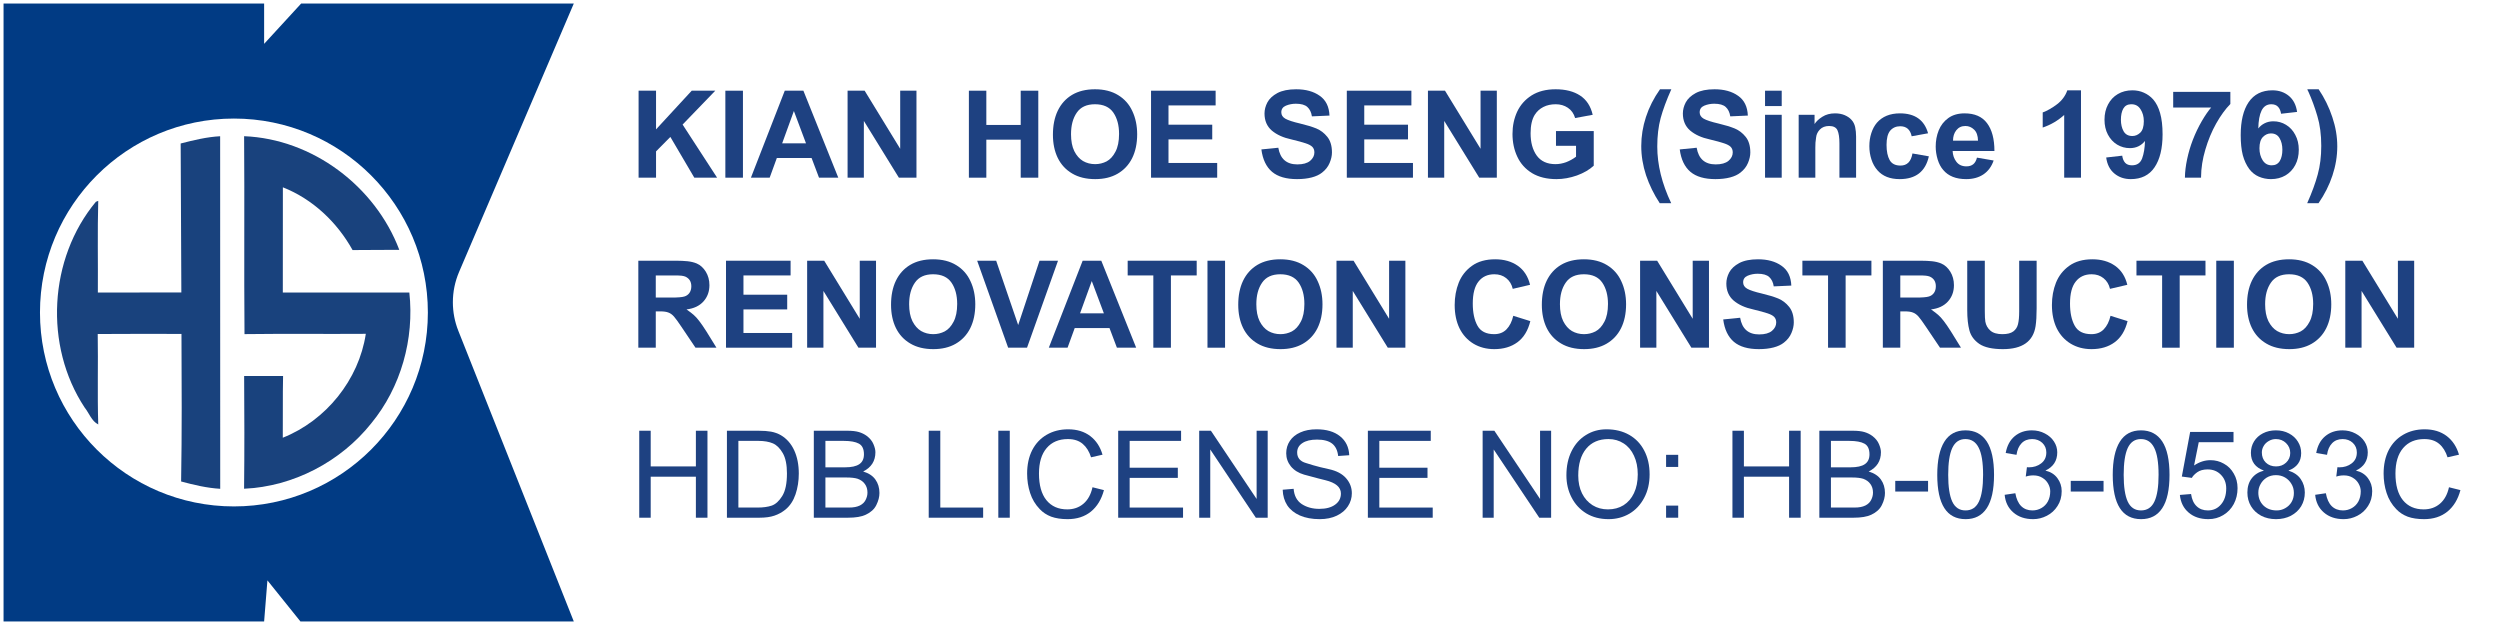
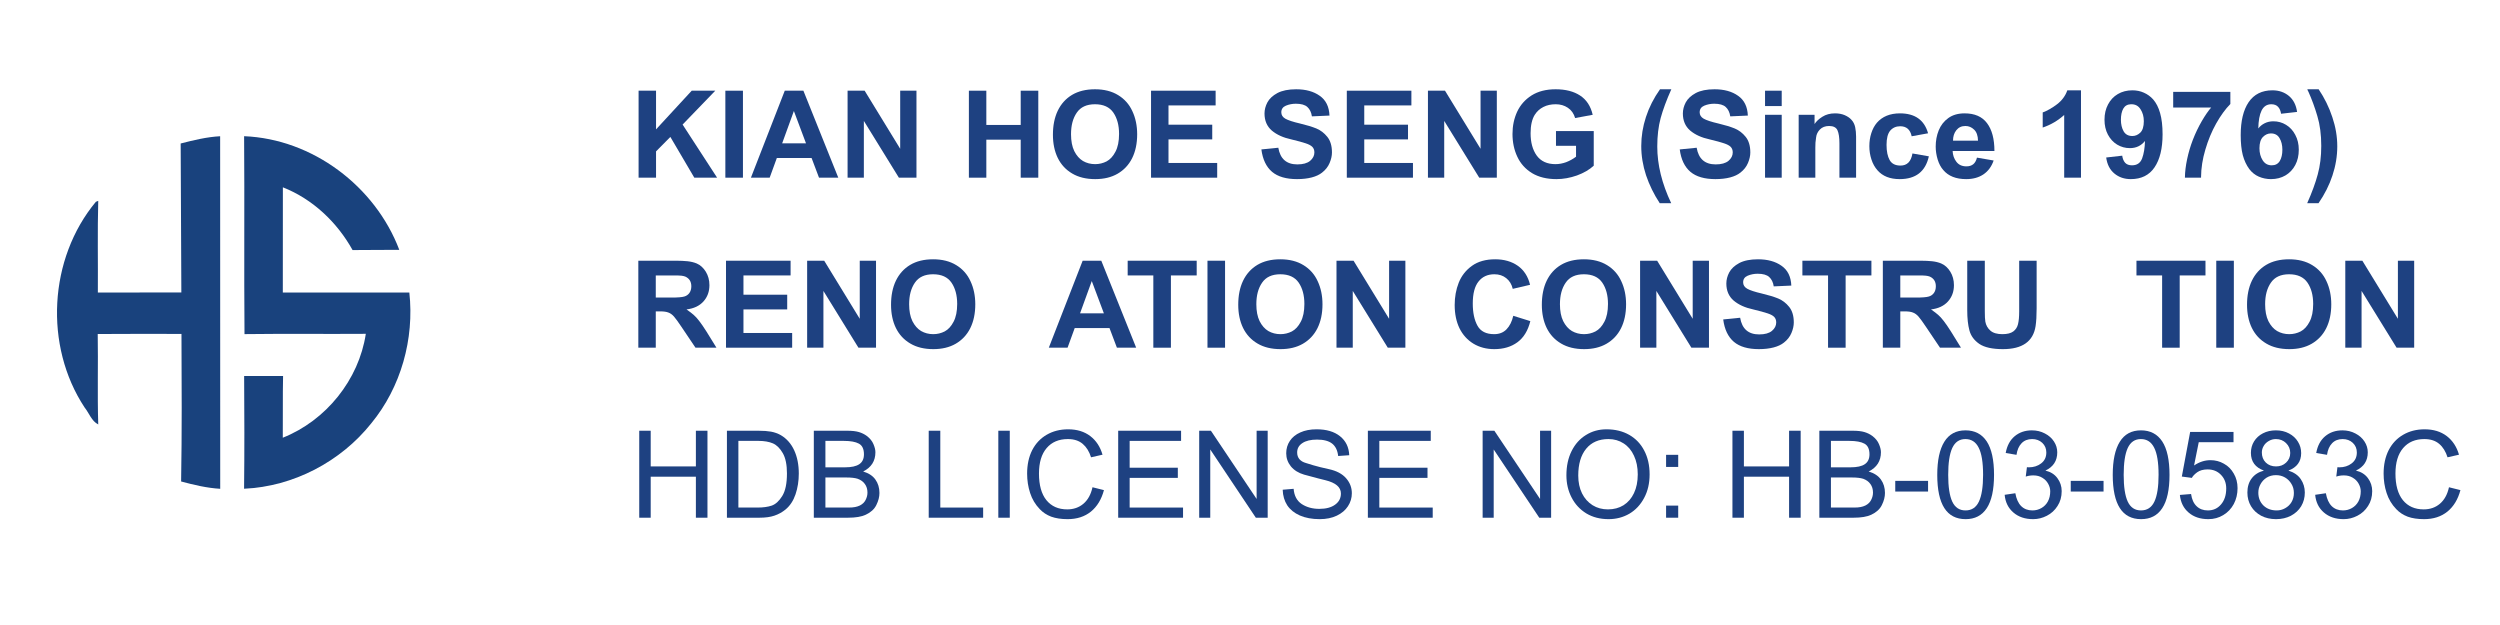
<svg xmlns="http://www.w3.org/2000/svg" width="400" zoomAndPan="magnify" viewBox="0 0 300 75" height="100" preserveAspectRatio="xMidYMid meet" version="1.0">
  <defs>
    <g />
    <clipPath id="3c4c2ec107">
      <path d="M 0.426 0.426 L 68.863 0.426 L 68.863 74.574 L 0.426 74.574 Z M 0.426 0.426 " clip-rule="nonzero" />
    </clipPath>
    <clipPath id="1562d98f9e">
-       <path d="M 28.07 60.77 C 15.219 60.77 4.797 50.352 4.797 37.5 C 4.797 24.648 15.219 14.227 28.07 14.227 C 40.926 14.227 51.344 24.648 51.344 37.5 C 51.344 50.352 40.926 60.77 28.07 60.77 M 54.344 36.273 C 54.344 35.648 54.406 35.023 54.531 34.414 C 54.656 33.805 54.844 33.207 55.09 32.629 L 68.855 0.426 L 36.137 0.426 L 31.695 5.262 L 31.695 0.426 L 0.426 0.426 L 0.426 74.574 L 31.695 74.574 L 32.09 69.645 L 36.051 74.574 L 68.855 74.574 L 55 39.699 C 54.566 38.609 54.344 37.449 54.344 36.277 " clip-rule="nonzero" />
-     </clipPath>
+       </clipPath>
    <clipPath id="c976ebee09">
      <path d="M 6.816 16.277 L 26.504 16.277 L 26.504 58.723 L 6.816 58.723 Z M 6.816 16.277 " clip-rule="nonzero" />
    </clipPath>
    <clipPath id="22e333b0fb">
      <path d="M 21.68 17.219 C 23.238 16.82 24.809 16.434 26.418 16.348 C 26.422 30.453 26.414 44.551 26.426 58.656 C 24.828 58.562 23.273 58.191 21.734 57.777 C 21.836 51.879 21.805 45.973 21.777 40.07 C 18.426 40.07 15.074 40.051 11.727 40.082 C 11.789 43.699 11.676 47.316 11.789 50.934 C 10.992 50.539 10.688 49.562 10.152 48.898 C 5.27 41.5 5.84 31.027 11.504 24.215 C 11.574 24.184 11.719 24.133 11.789 24.102 C 11.688 27.766 11.77 31.438 11.742 35.102 C 15.082 35.105 18.422 35.109 21.762 35.098 C 21.727 29.141 21.707 23.18 21.68 17.219 " clip-rule="nonzero" />
    </clipPath>
    <clipPath id="ae5626e20d">
-       <path d="M 29.234 16.277 L 49.262 16.277 L 49.262 58.723 L 29.234 58.723 Z M 29.234 16.277 " clip-rule="nonzero" />
+       <path d="M 29.234 16.277 L 49.262 16.277 L 49.262 58.723 L 29.234 58.723 M 29.234 16.277 " clip-rule="nonzero" />
    </clipPath>
    <clipPath id="8de4f19d14">
      <path d="M 29.297 16.344 C 37.5 16.672 45.023 22.352 47.914 29.98 C 46.047 30.008 44.176 29.977 42.309 30.008 C 40.449 26.664 37.527 23.891 33.945 22.477 C 33.934 26.688 33.949 30.895 33.938 35.105 L 49.121 35.105 C 49.734 40.668 48.117 46.465 44.551 50.801 C 40.883 55.41 35.184 58.391 29.289 58.648 C 29.34 54.137 29.328 49.629 29.297 45.121 C 30.852 45.121 32.41 45.121 33.969 45.121 C 33.914 47.59 33.961 50.062 33.934 52.527 C 39.117 50.465 43.059 45.586 43.898 40.059 C 39.043 40.094 34.191 40.031 29.34 40.094 C 29.273 32.18 29.355 24.262 29.293 16.344 " clip-rule="nonzero" />
    </clipPath>
  </defs>
  <g fill="#1e4181" fill-opacity="1">
    <g transform="translate(75.537, 21.322)">
      <g>
        <path d="M 3.188 -5.797 L 7.469 -10.438 L 10.297 -10.438 L 6.375 -6.375 L 10.516 0 L 7.781 0 L 4.906 -4.891 L 3.188 -3.156 L 3.188 0 L 1.094 0 L 1.094 -10.438 L 3.188 -10.438 Z M 3.188 -5.797 " />
      </g>
    </g>
  </g>
  <g fill="#1e4181" fill-opacity="1">
    <g transform="translate(86.059, 21.322)">
      <g>
        <path d="M 3.094 0 L 0.984 0 L 0.984 -10.438 L 3.094 -10.438 Z M 3.094 0 " />
      </g>
    </g>
  </g>
  <g fill="#1e4181" fill-opacity="1">
    <g transform="translate(90.11, 21.322)">
      <g>
        <path d="M 10.484 0 L 8.172 0 L 7.281 -2.359 L 3.109 -2.359 L 2.25 0 L 0 0 L 4.062 -10.438 L 6.297 -10.438 Z M 3.75 -4.125 L 6.609 -4.125 L 5.156 -8 Z M 3.75 -4.125 " />
      </g>
    </g>
  </g>
  <g fill="#1e4181" fill-opacity="1">
    <g transform="translate(100.632, 21.322)">
      <g>
        <path d="M 7.391 -3.469 L 7.391 -10.438 L 9.344 -10.438 L 9.344 0 L 7.234 0 L 3.031 -6.812 L 3.031 0 L 1.078 0 L 1.078 -10.438 L 3.125 -10.438 Z M 7.391 -3.469 " />
      </g>
    </g>
  </g>
  <g fill="#1e4181" fill-opacity="1">
    <g transform="translate(111.153, 21.322)">
      <g />
    </g>
  </g>
  <g fill="#1e4181" fill-opacity="1">
    <g transform="translate(115.204, 21.322)">
      <g>
        <path d="M 3.156 -6.328 L 7.281 -6.328 L 7.281 -10.438 L 9.391 -10.438 L 9.391 0 L 7.281 0 L 7.281 -4.562 L 3.156 -4.562 L 3.156 0 L 1.062 0 L 1.062 -10.438 L 3.156 -10.438 Z M 3.156 -6.328 " />
      </g>
    </g>
  </g>
  <g fill="#1e4181" fill-opacity="1">
    <g transform="translate(125.726, 21.322)">
      <g>
        <path d="M 5.672 -10.609 C 6.766 -10.609 7.691 -10.375 8.453 -9.906 C 9.211 -9.445 9.781 -8.805 10.156 -7.984 C 10.539 -7.172 10.734 -6.242 10.734 -5.203 C 10.734 -4.098 10.531 -3.141 10.125 -2.328 C 9.719 -1.523 9.133 -0.906 8.375 -0.469 C 7.625 -0.039 6.734 0.172 5.703 0.172 C 4.617 0.172 3.695 -0.051 2.938 -0.5 C 2.176 -0.945 1.598 -1.57 1.203 -2.375 C 0.816 -3.176 0.625 -4.102 0.625 -5.156 C 0.625 -6.258 0.816 -7.219 1.203 -8.031 C 1.598 -8.852 2.172 -9.488 2.922 -9.938 C 3.672 -10.383 4.586 -10.609 5.672 -10.609 Z M 2.797 -5.219 C 2.797 -4.406 2.926 -3.727 3.188 -3.188 C 3.457 -2.656 3.805 -2.258 4.234 -2 C 4.672 -1.75 5.156 -1.625 5.688 -1.625 C 6.176 -1.625 6.633 -1.734 7.062 -1.953 C 7.488 -2.18 7.844 -2.566 8.125 -3.109 C 8.414 -3.648 8.562 -4.363 8.562 -5.25 C 8.562 -6.289 8.332 -7.145 7.875 -7.812 C 7.414 -8.477 6.68 -8.812 5.672 -8.812 C 4.672 -8.812 3.941 -8.473 3.484 -7.797 C 3.023 -7.129 2.797 -6.27 2.797 -5.219 Z M 2.797 -5.219 " />
      </g>
    </g>
  </g>
  <g fill="#1e4181" fill-opacity="1">
    <g transform="translate(137.063, 21.322)">
      <g>
        <path d="M 8.812 -8.672 L 3.156 -8.672 L 3.156 -6.359 L 8.406 -6.359 L 8.406 -4.594 L 3.156 -4.594 L 3.156 -1.766 L 9 -1.766 L 9 0 L 1.062 0 L 1.062 -10.438 L 8.812 -10.438 Z M 8.812 -8.672 " />
      </g>
    </g>
  </g>
  <g fill="#1e4181" fill-opacity="1">
    <g transform="translate(146.783, 21.322)">
      <g />
    </g>
  </g>
  <g fill="#1e4181" fill-opacity="1">
    <g transform="translate(150.835, 21.322)">
      <g>
        <path d="M 4.703 -10.609 C 5.859 -10.609 6.801 -10.348 7.531 -9.828 C 8.27 -9.316 8.66 -8.523 8.703 -7.453 L 6.594 -7.359 C 6.52 -7.848 6.336 -8.223 6.047 -8.484 C 5.766 -8.742 5.305 -8.875 4.672 -8.875 C 4.242 -8.875 3.844 -8.797 3.469 -8.641 C 3.102 -8.484 2.922 -8.219 2.922 -7.844 C 2.922 -7.52 3.082 -7.266 3.406 -7.078 C 3.738 -6.891 4.328 -6.695 5.172 -6.5 C 5.961 -6.312 6.613 -6.113 7.125 -5.906 C 7.633 -5.695 8.07 -5.363 8.438 -4.906 C 8.812 -4.445 9 -3.82 9 -3.031 C 9 -2.633 8.906 -2.211 8.719 -1.766 C 8.531 -1.316 8.227 -0.93 7.812 -0.609 C 7.5 -0.359 7.086 -0.164 6.578 -0.031 C 6.066 0.102 5.477 0.172 4.812 0.172 C 3.508 0.172 2.508 -0.117 1.812 -0.703 C 1.113 -1.297 0.688 -2.191 0.531 -3.391 L 2.562 -3.594 C 2.789 -2.258 3.551 -1.594 4.844 -1.594 C 5.52 -1.594 6.031 -1.734 6.375 -2.016 C 6.719 -2.305 6.891 -2.645 6.891 -3.031 C 6.891 -3.312 6.805 -3.535 6.641 -3.703 C 6.473 -3.867 6.207 -4.008 5.844 -4.125 C 5.477 -4.25 4.906 -4.406 4.125 -4.594 C 3.156 -4.801 2.375 -5.156 1.781 -5.656 C 1.195 -6.164 0.906 -6.848 0.906 -7.703 C 0.906 -8.148 1.02 -8.594 1.25 -9.031 C 1.488 -9.477 1.891 -9.852 2.453 -10.156 C 3.023 -10.457 3.773 -10.609 4.703 -10.609 Z M 4.703 -10.609 " />
      </g>
    </g>
  </g>
  <g fill="#1e4181" fill-opacity="1">
    <g transform="translate(160.555, 21.322)">
      <g>
        <path d="M 8.812 -8.672 L 3.156 -8.672 L 3.156 -6.359 L 8.406 -6.359 L 8.406 -4.594 L 3.156 -4.594 L 3.156 -1.766 L 9 -1.766 L 9 0 L 1.062 0 L 1.062 -10.438 L 8.812 -10.438 Z M 8.812 -8.672 " />
      </g>
    </g>
  </g>
  <g fill="#1e4181" fill-opacity="1">
    <g transform="translate(170.275, 21.322)">
      <g>
        <path d="M 7.391 -3.469 L 7.391 -10.438 L 9.344 -10.438 L 9.344 0 L 7.234 0 L 3.031 -6.812 L 3.031 0 L 1.078 0 L 1.078 -10.438 L 3.125 -10.438 Z M 7.391 -3.469 " />
      </g>
    </g>
  </g>
  <g fill="#1e4181" fill-opacity="1">
    <g transform="translate(180.796, 21.322)">
      <g>
        <path d="M 5.875 -10.609 C 7.07 -10.609 8.051 -10.359 8.812 -9.859 C 9.582 -9.359 10.086 -8.586 10.328 -7.547 L 8.219 -7.156 C 8.062 -7.695 7.77 -8.109 7.344 -8.391 C 6.926 -8.672 6.441 -8.812 5.891 -8.812 C 5.328 -8.812 4.832 -8.703 4.406 -8.484 C 3.977 -8.266 3.633 -7.953 3.375 -7.547 C 3.039 -7.004 2.875 -6.266 2.875 -5.328 C 2.875 -4.234 3.117 -3.344 3.609 -2.656 C 4.109 -1.969 4.859 -1.625 5.859 -1.625 C 6.285 -1.625 6.711 -1.703 7.141 -1.859 C 7.566 -2.023 7.961 -2.242 8.328 -2.516 L 8.328 -3.828 L 5.922 -3.828 L 5.922 -5.594 L 10.453 -5.594 L 10.453 -1.438 C 9.93 -0.957 9.258 -0.566 8.438 -0.266 C 7.613 0.023 6.797 0.172 5.984 0.172 C 4.828 0.172 3.848 -0.066 3.047 -0.547 C 2.254 -1.035 1.664 -1.691 1.281 -2.516 C 0.895 -3.336 0.703 -4.25 0.703 -5.25 C 0.703 -6.219 0.891 -7.109 1.266 -7.922 C 1.648 -8.734 2.227 -9.383 3 -9.875 C 3.781 -10.363 4.738 -10.609 5.875 -10.609 Z M 5.875 -10.609 " />
      </g>
    </g>
  </g>
  <g fill="#1e4181" fill-opacity="1">
    <g transform="translate(192.134, 21.322)">
      <g />
    </g>
  </g>
  <g fill="#1e4181" fill-opacity="1">
    <g transform="translate(196.185, 21.322)">
      <g>
        <path d="M 2.688 -3.734 C 2.688 -1.555 3.242 0.707 4.359 3.062 L 2.984 3.062 C 2.285 2 1.738 0.883 1.344 -0.281 C 0.957 -1.457 0.766 -2.629 0.766 -3.797 C 0.766 -4.973 0.953 -6.133 1.328 -7.281 C 1.703 -8.438 2.266 -9.547 3.016 -10.609 L 4.375 -10.609 C 3.801 -9.328 3.375 -8.176 3.094 -7.156 C 2.82 -6.133 2.688 -4.992 2.688 -3.734 Z M 2.688 -3.734 " />
      </g>
    </g>
  </g>
  <g fill="#1e4181" fill-opacity="1">
    <g transform="translate(201.038, 21.322)">
      <g>
        <path d="M 4.703 -10.609 C 5.859 -10.609 6.801 -10.348 7.531 -9.828 C 8.27 -9.316 8.66 -8.523 8.703 -7.453 L 6.594 -7.359 C 6.52 -7.848 6.336 -8.223 6.047 -8.484 C 5.766 -8.742 5.305 -8.875 4.672 -8.875 C 4.242 -8.875 3.844 -8.797 3.469 -8.641 C 3.102 -8.484 2.922 -8.219 2.922 -7.844 C 2.922 -7.52 3.082 -7.266 3.406 -7.078 C 3.738 -6.891 4.328 -6.695 5.172 -6.5 C 5.961 -6.312 6.613 -6.113 7.125 -5.906 C 7.633 -5.695 8.07 -5.363 8.438 -4.906 C 8.812 -4.445 9 -3.82 9 -3.031 C 9 -2.633 8.906 -2.211 8.719 -1.766 C 8.531 -1.316 8.227 -0.93 7.812 -0.609 C 7.5 -0.359 7.086 -0.164 6.578 -0.031 C 6.066 0.102 5.477 0.172 4.812 0.172 C 3.508 0.172 2.508 -0.117 1.812 -0.703 C 1.113 -1.297 0.688 -2.191 0.531 -3.391 L 2.562 -3.594 C 2.789 -2.258 3.551 -1.594 4.844 -1.594 C 5.52 -1.594 6.031 -1.734 6.375 -2.016 C 6.719 -2.305 6.891 -2.645 6.891 -3.031 C 6.891 -3.312 6.805 -3.535 6.641 -3.703 C 6.473 -3.867 6.207 -4.008 5.844 -4.125 C 5.477 -4.25 4.906 -4.406 4.125 -4.594 C 3.156 -4.801 2.375 -5.156 1.781 -5.656 C 1.195 -6.164 0.906 -6.848 0.906 -7.703 C 0.906 -8.148 1.02 -8.594 1.25 -9.031 C 1.488 -9.477 1.891 -9.852 2.453 -10.156 C 3.023 -10.457 3.773 -10.609 4.703 -10.609 Z M 4.703 -10.609 " />
      </g>
    </g>
  </g>
  <g fill="#1e4181" fill-opacity="1">
    <g transform="translate(210.758, 21.322)">
      <g>
        <path d="M 3.047 -8.594 L 1.047 -8.594 L 1.047 -10.438 L 3.047 -10.438 Z M 3.047 0 L 1.047 0 L 1.047 -7.547 L 3.047 -7.547 Z M 3.047 0 " />
      </g>
    </g>
  </g>
  <g fill="#1e4181" fill-opacity="1">
    <g transform="translate(214.809, 21.322)">
      <g>
        <path d="M 5.391 -7.719 C 5.836 -7.719 6.227 -7.645 6.562 -7.5 C 6.895 -7.352 7.156 -7.176 7.344 -6.969 C 7.582 -6.719 7.738 -6.414 7.812 -6.062 C 7.883 -5.719 7.922 -5.336 7.922 -4.922 L 7.922 0 L 5.922 0 L 5.922 -4.125 C 5.922 -4.82 5.844 -5.344 5.688 -5.688 C 5.531 -6.031 5.195 -6.203 4.688 -6.203 C 4.219 -6.203 3.848 -6.062 3.578 -5.781 C 3.316 -5.508 3.164 -5.195 3.125 -4.844 C 3.094 -4.602 3.066 -4.391 3.047 -4.203 C 3.035 -4.023 3.031 -3.82 3.031 -3.594 L 3.031 0 L 1.031 0 L 1.031 -7.547 L 2.938 -7.547 L 2.938 -6.438 C 3.145 -6.758 3.457 -7.051 3.875 -7.312 C 4.301 -7.582 4.805 -7.719 5.391 -7.719 Z M 5.391 -7.719 " />
      </g>
    </g>
  </g>
  <g fill="#1e4181" fill-opacity="1">
    <g transform="translate(223.713, 21.322)">
      <g>
        <path d="M 1.516 -6.594 C 2.172 -7.344 3.094 -7.719 4.281 -7.719 C 6.082 -7.719 7.207 -6.922 7.656 -5.328 L 5.688 -4.969 C 5.52 -5.77 5.062 -6.172 4.312 -6.172 C 3.812 -6.172 3.41 -5.992 3.109 -5.641 C 2.816 -5.285 2.672 -4.719 2.672 -3.938 C 2.672 -3.164 2.797 -2.555 3.047 -2.109 C 3.297 -1.672 3.727 -1.453 4.344 -1.453 C 4.738 -1.453 5.055 -1.57 5.297 -1.812 C 5.535 -2.051 5.695 -2.414 5.781 -2.906 L 7.75 -2.562 C 7.344 -0.738 6.176 0.172 4.25 0.172 C 3.094 0.172 2.207 -0.176 1.594 -0.875 C 1.27 -1.238 1.023 -1.676 0.859 -2.188 C 0.691 -2.695 0.609 -3.227 0.609 -3.781 C 0.609 -4.344 0.688 -4.863 0.844 -5.344 C 1 -5.832 1.223 -6.25 1.516 -6.594 Z M 1.516 -6.594 " />
      </g>
    </g>
  </g>
  <g fill="#1e4181" fill-opacity="1">
    <g transform="translate(231.815, 21.322)">
      <g>
        <path d="M 3.938 -7.719 C 5.145 -7.719 6.039 -7.328 6.625 -6.547 C 7.219 -5.766 7.516 -4.648 7.516 -3.203 L 2.5 -3.203 C 2.52 -2.703 2.672 -2.27 2.953 -1.906 C 3.234 -1.539 3.633 -1.359 4.156 -1.359 C 4.488 -1.359 4.758 -1.441 4.969 -1.609 C 5.176 -1.773 5.328 -2.039 5.422 -2.406 L 7.422 -2.062 C 7.172 -1.332 6.758 -0.773 6.188 -0.391 C 5.625 -0.016 4.938 0.172 4.125 0.172 C 2.906 0.172 1.988 -0.191 1.375 -0.922 C 1.082 -1.254 0.859 -1.676 0.703 -2.188 C 0.547 -2.707 0.469 -3.223 0.469 -3.734 C 0.469 -4.422 0.586 -5.066 0.828 -5.672 C 1.078 -6.285 1.461 -6.781 1.984 -7.156 C 2.504 -7.531 3.156 -7.719 3.938 -7.719 Z M 2.547 -4.438 L 5.547 -4.438 C 5.535 -5.039 5.379 -5.484 5.078 -5.766 C 4.785 -6.055 4.438 -6.203 4.031 -6.203 C 3.57 -6.203 3.207 -6.031 2.938 -5.688 C 2.676 -5.352 2.547 -4.938 2.547 -4.438 Z M 2.547 -4.438 " />
      </g>
    </g>
  </g>
  <g fill="#1e4181" fill-opacity="1">
    <g transform="translate(239.918, 21.322)">
      <g />
    </g>
  </g>
  <g fill="#1e4181" fill-opacity="1">
    <g transform="translate(243.969, 21.322)">
      <g>
        <path d="M 5.75 0 L 3.734 0 L 3.734 -7.531 C 2.992 -6.852 2.133 -6.348 1.156 -6.016 L 1.156 -7.828 C 1.688 -8.023 2.254 -8.348 2.859 -8.797 C 3.461 -9.254 3.879 -9.816 4.109 -10.484 L 5.75 -10.484 Z M 5.75 0 " />
      </g>
    </g>
  </g>
  <g fill="#1e4181" fill-opacity="1">
    <g transform="translate(252.071, 21.322)">
      <g>
        <path d="M 3.812 -10.484 C 4.312 -10.484 4.77 -10.391 5.188 -10.203 C 5.613 -10.016 5.984 -9.75 6.297 -9.406 C 6.672 -8.977 6.953 -8.426 7.141 -7.75 C 7.336 -7.07 7.438 -6.223 7.438 -5.203 C 7.438 -3.504 7.113 -2.18 6.469 -1.234 C 5.832 -0.297 4.883 0.172 3.625 0.172 C 2.852 0.172 2.195 -0.051 1.656 -0.5 C 1.113 -0.945 0.785 -1.586 0.672 -2.422 L 2.594 -2.641 C 2.645 -2.273 2.766 -1.988 2.953 -1.781 C 3.141 -1.582 3.41 -1.484 3.766 -1.484 C 4.367 -1.484 4.773 -1.758 4.984 -2.312 C 5.191 -2.875 5.305 -3.57 5.328 -4.406 C 4.867 -3.832 4.266 -3.547 3.516 -3.547 C 2.961 -3.547 2.453 -3.688 1.984 -3.969 C 1.523 -4.25 1.156 -4.648 0.875 -5.172 C 0.602 -5.691 0.469 -6.285 0.469 -6.953 C 0.469 -7.641 0.609 -8.25 0.891 -8.781 C 1.172 -9.32 1.562 -9.738 2.062 -10.031 C 2.57 -10.332 3.156 -10.484 3.812 -10.484 Z M 2.438 -6.953 C 2.438 -6.41 2.547 -5.945 2.766 -5.562 C 2.984 -5.188 3.332 -5 3.812 -5 C 4.156 -5 4.469 -5.129 4.75 -5.391 C 5.039 -5.66 5.188 -6.125 5.188 -6.781 C 5.188 -7.332 5.055 -7.805 4.797 -8.203 C 4.547 -8.609 4.18 -8.812 3.703 -8.812 L 3.641 -8.812 C 3.223 -8.801 2.914 -8.625 2.719 -8.281 C 2.531 -7.938 2.438 -7.492 2.438 -6.953 Z M 2.438 -6.953 " />
      </g>
    </g>
  </g>
  <g fill="#1e4181" fill-opacity="1">
    <g transform="translate(260.174, 21.322)">
      <g>
        <path d="M 7.469 -8.844 C 6.875 -8.238 6.305 -7.457 5.766 -6.5 C 5.234 -5.551 4.801 -4.508 4.469 -3.375 C 4.133 -2.25 3.961 -1.148 3.953 -0.078 L 3.953 0 L 2.016 0 C 2.023 -0.695 2.113 -1.438 2.281 -2.219 C 2.445 -3.008 2.676 -3.785 2.969 -4.547 C 3.281 -5.348 3.641 -6.098 4.047 -6.797 C 4.461 -7.504 4.836 -8.047 5.172 -8.422 L 0.609 -8.422 L 0.609 -10.297 L 7.469 -10.297 Z M 7.469 -8.844 " />
      </g>
    </g>
  </g>
  <g fill="#1e4181" fill-opacity="1">
    <g transform="translate(268.276, 21.322)">
      <g>
        <path d="M 4.422 -10.484 C 5.191 -10.484 5.848 -10.258 6.391 -9.812 C 6.93 -9.363 7.258 -8.723 7.375 -7.891 L 5.453 -7.672 C 5.398 -8.023 5.281 -8.301 5.094 -8.5 C 4.906 -8.707 4.633 -8.812 4.281 -8.812 C 3.75 -8.812 3.359 -8.555 3.109 -8.047 C 2.867 -7.547 2.738 -6.832 2.719 -5.906 C 2.914 -6.164 3.172 -6.375 3.484 -6.531 C 3.797 -6.688 4.145 -6.766 4.531 -6.766 C 5.082 -6.766 5.586 -6.625 6.047 -6.344 C 6.516 -6.062 6.883 -5.66 7.156 -5.141 C 7.438 -4.617 7.578 -4.023 7.578 -3.359 C 7.578 -2.66 7.438 -2.047 7.156 -1.516 C 6.875 -0.984 6.477 -0.566 5.969 -0.266 C 5.469 0.023 4.891 0.172 4.234 0.172 C 3.723 0.172 3.238 0.07 2.781 -0.125 C 2.332 -0.32 1.953 -0.625 1.641 -1.031 C 1.297 -1.5 1.035 -2.055 0.859 -2.703 C 0.691 -3.359 0.609 -4.16 0.609 -5.109 C 0.609 -6.805 0.926 -8.125 1.562 -9.062 C 2.207 -10.008 3.16 -10.484 4.422 -10.484 Z M 2.859 -3.531 C 2.859 -2.969 2.988 -2.484 3.25 -2.078 C 3.508 -1.68 3.867 -1.484 4.328 -1.484 C 4.766 -1.484 5.086 -1.656 5.297 -2 C 5.504 -2.344 5.609 -2.797 5.609 -3.359 C 5.609 -3.91 5.492 -4.375 5.266 -4.75 C 5.047 -5.125 4.703 -5.312 4.234 -5.312 C 3.879 -5.312 3.562 -5.172 3.281 -4.891 C 3 -4.609 2.859 -4.156 2.859 -3.531 Z M 2.859 -3.531 " />
      </g>
    </g>
  </g>
  <g fill="#1e4181" fill-opacity="1">
    <g transform="translate(276.379, 21.322)">
      <g>
        <path d="M 4.094 -3.766 C 4.094 -2.578 3.898 -1.41 3.516 -0.266 C 3.141 0.879 2.582 1.988 1.844 3.062 L 0.484 3.062 C 1.055 1.781 1.477 0.629 1.75 -0.391 C 2.031 -1.41 2.172 -2.551 2.172 -3.812 C 2.172 -5.164 2.016 -6.359 1.703 -7.391 C 1.398 -8.43 1.039 -9.41 0.625 -10.328 C 0.57 -10.41 0.531 -10.504 0.5 -10.609 L 1.859 -10.609 C 2.566 -9.555 3.113 -8.441 3.5 -7.266 C 3.895 -6.098 4.094 -4.93 4.094 -3.766 Z M 4.094 -3.766 " />
      </g>
    </g>
  </g>
  <g fill="#1e4181" fill-opacity="1">
    <g transform="translate(75.537, 41.724)">
      <g>
        <path d="M 8.062 -10.109 C 8.5 -9.922 8.863 -9.594 9.156 -9.125 C 9.445 -8.656 9.594 -8.113 9.594 -7.5 C 9.594 -6.727 9.352 -6.078 8.875 -5.547 C 8.395 -5.016 7.719 -4.695 6.844 -4.594 C 7.219 -4.332 7.504 -4.113 7.703 -3.938 C 7.898 -3.77 8.117 -3.531 8.359 -3.219 C 8.598 -2.914 8.895 -2.484 9.25 -1.922 L 10.438 0 L 7.922 0 L 6.219 -2.531 C 5.844 -3.094 5.551 -3.492 5.344 -3.734 C 5.133 -3.973 4.91 -4.133 4.672 -4.219 C 4.441 -4.312 4.113 -4.359 3.688 -4.359 L 3.156 -4.359 L 3.156 0 L 1.062 0 L 1.062 -10.438 L 5.625 -10.438 C 6.125 -10.438 6.57 -10.414 6.969 -10.375 C 7.375 -10.332 7.738 -10.242 8.062 -10.109 Z M 6.578 -6.141 C 6.828 -6.211 7.031 -6.352 7.188 -6.562 C 7.344 -6.781 7.422 -7.051 7.422 -7.375 C 7.422 -7.926 7.18 -8.312 6.703 -8.531 C 6.578 -8.582 6.422 -8.617 6.234 -8.641 C 6.055 -8.66 5.742 -8.672 5.297 -8.672 L 3.156 -8.672 L 3.156 -6.016 L 5.016 -6.016 C 5.773 -6.016 6.297 -6.055 6.578 -6.141 Z M 6.578 -6.141 " />
      </g>
    </g>
  </g>
  <g fill="#1e4181" fill-opacity="1">
    <g transform="translate(86.059, 41.724)">
      <g>
        <path d="M 8.812 -8.672 L 3.156 -8.672 L 3.156 -6.359 L 8.406 -6.359 L 8.406 -4.594 L 3.156 -4.594 L 3.156 -1.766 L 9 -1.766 L 9 0 L 1.062 0 L 1.062 -10.438 L 8.812 -10.438 Z M 8.812 -8.672 " />
      </g>
    </g>
  </g>
  <g fill="#1e4181" fill-opacity="1">
    <g transform="translate(95.779, 41.724)">
      <g>
        <path d="M 7.391 -3.469 L 7.391 -10.438 L 9.344 -10.438 L 9.344 0 L 7.234 0 L 3.031 -6.812 L 3.031 0 L 1.078 0 L 1.078 -10.438 L 3.125 -10.438 Z M 7.391 -3.469 " />
      </g>
    </g>
  </g>
  <g fill="#1e4181" fill-opacity="1">
    <g transform="translate(106.3, 41.724)">
      <g>
        <path d="M 5.672 -10.609 C 6.766 -10.609 7.691 -10.375 8.453 -9.906 C 9.211 -9.445 9.781 -8.805 10.156 -7.984 C 10.539 -7.172 10.734 -6.242 10.734 -5.203 C 10.734 -4.098 10.531 -3.141 10.125 -2.328 C 9.719 -1.523 9.133 -0.906 8.375 -0.469 C 7.625 -0.039 6.734 0.172 5.703 0.172 C 4.617 0.172 3.695 -0.051 2.938 -0.5 C 2.176 -0.945 1.598 -1.57 1.203 -2.375 C 0.816 -3.176 0.625 -4.102 0.625 -5.156 C 0.625 -6.258 0.816 -7.219 1.203 -8.031 C 1.598 -8.852 2.172 -9.488 2.922 -9.938 C 3.672 -10.383 4.586 -10.609 5.672 -10.609 Z M 2.797 -5.219 C 2.797 -4.406 2.926 -3.727 3.188 -3.188 C 3.457 -2.656 3.805 -2.258 4.234 -2 C 4.672 -1.75 5.156 -1.625 5.688 -1.625 C 6.176 -1.625 6.633 -1.734 7.062 -1.953 C 7.488 -2.18 7.844 -2.566 8.125 -3.109 C 8.414 -3.648 8.562 -4.363 8.562 -5.25 C 8.562 -6.289 8.332 -7.145 7.875 -7.812 C 7.414 -8.477 6.68 -8.812 5.672 -8.812 C 4.672 -8.812 3.941 -8.473 3.484 -7.797 C 3.023 -7.129 2.797 -6.27 2.797 -5.219 Z M 2.797 -5.219 " />
      </g>
    </g>
  </g>
  <g fill="#1e4181" fill-opacity="1">
    <g transform="translate(117.259, 41.724)">
      <g>
-         <path d="M 4.922 -2.719 L 7.484 -10.438 L 9.703 -10.438 L 5.984 0 L 3.719 0 L 0 -10.438 L 2.281 -10.438 Z M 4.922 -2.719 " />
-       </g>
+         </g>
    </g>
  </g>
  <g fill="#1e4181" fill-opacity="1">
    <g transform="translate(125.857, 41.724)">
      <g>
        <path d="M 10.484 0 L 8.172 0 L 7.281 -2.359 L 3.109 -2.359 L 2.25 0 L 0 0 L 4.062 -10.438 L 6.297 -10.438 Z M 3.75 -4.125 L 6.609 -4.125 L 5.156 -8 Z M 3.75 -4.125 " />
      </g>
    </g>
  </g>
  <g fill="#1e4181" fill-opacity="1">
    <g transform="translate(135.009, 41.724)">
      <g>
        <path d="M 8.594 -8.672 L 5.5 -8.672 L 5.5 0 L 3.391 0 L 3.391 -8.672 L 0.312 -8.672 L 0.312 -10.438 L 8.594 -10.438 Z M 8.594 -8.672 " />
      </g>
    </g>
  </g>
  <g fill="#1e4181" fill-opacity="1">
    <g transform="translate(143.913, 41.724)">
      <g>
        <path d="M 3.094 0 L 0.984 0 L 0.984 -10.438 L 3.094 -10.438 Z M 3.094 0 " />
      </g>
    </g>
  </g>
  <g fill="#1e4181" fill-opacity="1">
    <g transform="translate(147.964, 41.724)">
      <g>
        <path d="M 5.672 -10.609 C 6.766 -10.609 7.691 -10.375 8.453 -9.906 C 9.211 -9.445 9.781 -8.805 10.156 -7.984 C 10.539 -7.172 10.734 -6.242 10.734 -5.203 C 10.734 -4.098 10.531 -3.141 10.125 -2.328 C 9.719 -1.523 9.133 -0.906 8.375 -0.469 C 7.625 -0.039 6.734 0.172 5.703 0.172 C 4.617 0.172 3.695 -0.051 2.938 -0.5 C 2.176 -0.945 1.598 -1.57 1.203 -2.375 C 0.816 -3.176 0.625 -4.102 0.625 -5.156 C 0.625 -6.258 0.816 -7.219 1.203 -8.031 C 1.598 -8.852 2.172 -9.488 2.922 -9.938 C 3.672 -10.383 4.586 -10.609 5.672 -10.609 Z M 2.797 -5.219 C 2.797 -4.406 2.926 -3.727 3.188 -3.188 C 3.457 -2.656 3.805 -2.258 4.234 -2 C 4.672 -1.75 5.156 -1.625 5.688 -1.625 C 6.176 -1.625 6.633 -1.734 7.062 -1.953 C 7.488 -2.18 7.844 -2.566 8.125 -3.109 C 8.414 -3.648 8.562 -4.363 8.562 -5.25 C 8.562 -6.289 8.332 -7.145 7.875 -7.812 C 7.414 -8.477 6.68 -8.812 5.672 -8.812 C 4.672 -8.812 3.941 -8.473 3.484 -7.797 C 3.023 -7.129 2.797 -6.27 2.797 -5.219 Z M 2.797 -5.219 " />
      </g>
    </g>
  </g>
  <g fill="#1e4181" fill-opacity="1">
    <g transform="translate(159.301, 41.724)">
      <g>
        <path d="M 7.391 -3.469 L 7.391 -10.438 L 9.344 -10.438 L 9.344 0 L 7.234 0 L 3.031 -6.812 L 3.031 0 L 1.078 0 L 1.078 -10.438 L 3.125 -10.438 Z M 7.391 -3.469 " />
      </g>
    </g>
  </g>
  <g fill="#1e4181" fill-opacity="1">
    <g transform="translate(169.823, 41.724)">
      <g />
    </g>
  </g>
  <g fill="#1e4181" fill-opacity="1">
    <g transform="translate(173.874, 41.724)">
      <g>
        <path d="M 5.547 -10.609 C 6.617 -10.609 7.523 -10.348 8.266 -9.828 C 9.004 -9.305 9.492 -8.547 9.734 -7.547 L 7.656 -7.062 C 7.531 -7.602 7.27 -8.031 6.875 -8.344 C 6.488 -8.656 6.016 -8.812 5.453 -8.812 C 4.641 -8.812 4.004 -8.52 3.547 -7.938 C 3.086 -7.363 2.859 -6.484 2.859 -5.297 C 2.859 -4.203 3.047 -3.316 3.422 -2.641 C 3.797 -1.961 4.461 -1.625 5.422 -1.625 C 6.035 -1.625 6.531 -1.816 6.906 -2.203 C 7.289 -2.598 7.562 -3.141 7.719 -3.828 L 9.766 -3.188 C 9.484 -2.051 8.969 -1.207 8.219 -0.656 C 7.469 -0.102 6.539 0.172 5.438 0.172 C 4.5 0.172 3.664 -0.047 2.938 -0.484 C 2.219 -0.922 1.66 -1.535 1.266 -2.328 C 0.879 -3.129 0.688 -4.062 0.688 -5.125 C 0.688 -6.082 0.848 -6.973 1.172 -7.797 C 1.504 -8.629 2.035 -9.305 2.766 -9.828 C 3.492 -10.348 4.422 -10.609 5.547 -10.609 Z M 5.547 -10.609 " />
      </g>
    </g>
  </g>
  <g fill="#1e4181" fill-opacity="1">
    <g transform="translate(184.396, 41.724)">
      <g>
        <path d="M 5.672 -10.609 C 6.766 -10.609 7.691 -10.375 8.453 -9.906 C 9.211 -9.445 9.781 -8.805 10.156 -7.984 C 10.539 -7.172 10.734 -6.242 10.734 -5.203 C 10.734 -4.098 10.531 -3.141 10.125 -2.328 C 9.719 -1.523 9.133 -0.906 8.375 -0.469 C 7.625 -0.039 6.734 0.172 5.703 0.172 C 4.617 0.172 3.695 -0.051 2.938 -0.5 C 2.176 -0.945 1.598 -1.57 1.203 -2.375 C 0.816 -3.176 0.625 -4.102 0.625 -5.156 C 0.625 -6.258 0.816 -7.219 1.203 -8.031 C 1.598 -8.852 2.172 -9.488 2.922 -9.938 C 3.672 -10.383 4.586 -10.609 5.672 -10.609 Z M 2.797 -5.219 C 2.797 -4.406 2.926 -3.727 3.188 -3.188 C 3.457 -2.656 3.805 -2.258 4.234 -2 C 4.672 -1.75 5.156 -1.625 5.688 -1.625 C 6.176 -1.625 6.633 -1.734 7.062 -1.953 C 7.488 -2.18 7.844 -2.566 8.125 -3.109 C 8.414 -3.648 8.562 -4.363 8.562 -5.25 C 8.562 -6.289 8.332 -7.145 7.875 -7.812 C 7.414 -8.477 6.68 -8.812 5.672 -8.812 C 4.672 -8.812 3.941 -8.473 3.484 -7.797 C 3.023 -7.129 2.797 -6.27 2.797 -5.219 Z M 2.797 -5.219 " />
      </g>
    </g>
  </g>
  <g fill="#1e4181" fill-opacity="1">
    <g transform="translate(195.733, 41.724)">
      <g>
        <path d="M 7.391 -3.469 L 7.391 -10.438 L 9.344 -10.438 L 9.344 0 L 7.234 0 L 3.031 -6.812 L 3.031 0 L 1.078 0 L 1.078 -10.438 L 3.125 -10.438 Z M 7.391 -3.469 " />
      </g>
    </g>
  </g>
  <g fill="#1e4181" fill-opacity="1">
    <g transform="translate(206.255, 41.724)">
      <g>
        <path d="M 4.703 -10.609 C 5.859 -10.609 6.801 -10.348 7.531 -9.828 C 8.27 -9.316 8.66 -8.523 8.703 -7.453 L 6.594 -7.359 C 6.52 -7.848 6.336 -8.223 6.047 -8.484 C 5.766 -8.742 5.305 -8.875 4.672 -8.875 C 4.242 -8.875 3.844 -8.797 3.469 -8.641 C 3.102 -8.484 2.922 -8.219 2.922 -7.844 C 2.922 -7.52 3.082 -7.266 3.406 -7.078 C 3.738 -6.891 4.328 -6.695 5.172 -6.5 C 5.961 -6.312 6.613 -6.113 7.125 -5.906 C 7.633 -5.695 8.07 -5.363 8.438 -4.906 C 8.812 -4.445 9 -3.82 9 -3.031 C 9 -2.633 8.906 -2.211 8.719 -1.766 C 8.531 -1.316 8.227 -0.93 7.812 -0.609 C 7.5 -0.359 7.086 -0.164 6.578 -0.031 C 6.066 0.102 5.477 0.172 4.812 0.172 C 3.508 0.172 2.508 -0.117 1.812 -0.703 C 1.113 -1.297 0.688 -2.191 0.531 -3.391 L 2.562 -3.594 C 2.789 -2.258 3.551 -1.594 4.844 -1.594 C 5.52 -1.594 6.031 -1.734 6.375 -2.016 C 6.719 -2.305 6.891 -2.645 6.891 -3.031 C 6.891 -3.312 6.805 -3.535 6.641 -3.703 C 6.473 -3.867 6.207 -4.008 5.844 -4.125 C 5.477 -4.25 4.906 -4.406 4.125 -4.594 C 3.156 -4.801 2.375 -5.156 1.781 -5.656 C 1.195 -6.164 0.906 -6.848 0.906 -7.703 C 0.906 -8.148 1.02 -8.594 1.25 -9.031 C 1.488 -9.477 1.891 -9.852 2.453 -10.156 C 3.023 -10.457 3.773 -10.609 4.703 -10.609 Z M 4.703 -10.609 " />
      </g>
    </g>
  </g>
  <g fill="#1e4181" fill-opacity="1">
    <g transform="translate(215.975, 41.724)">
      <g>
        <path d="M 8.594 -8.672 L 5.5 -8.672 L 5.5 0 L 3.391 0 L 3.391 -8.672 L 0.312 -8.672 L 0.312 -10.438 L 8.594 -10.438 Z M 8.594 -8.672 " />
      </g>
    </g>
  </g>
  <g fill="#1e4181" fill-opacity="1">
    <g transform="translate(224.879, 41.724)">
      <g>
        <path d="M 8.062 -10.109 C 8.5 -9.922 8.863 -9.594 9.156 -9.125 C 9.445 -8.656 9.594 -8.113 9.594 -7.5 C 9.594 -6.727 9.352 -6.078 8.875 -5.547 C 8.395 -5.016 7.719 -4.695 6.844 -4.594 C 7.219 -4.332 7.504 -4.113 7.703 -3.938 C 7.898 -3.77 8.117 -3.531 8.359 -3.219 C 8.598 -2.914 8.895 -2.484 9.25 -1.922 L 10.438 0 L 7.922 0 L 6.219 -2.531 C 5.844 -3.094 5.551 -3.492 5.344 -3.734 C 5.133 -3.973 4.91 -4.133 4.672 -4.219 C 4.441 -4.312 4.113 -4.359 3.688 -4.359 L 3.156 -4.359 L 3.156 0 L 1.062 0 L 1.062 -10.438 L 5.625 -10.438 C 6.125 -10.438 6.57 -10.414 6.969 -10.375 C 7.375 -10.332 7.738 -10.242 8.062 -10.109 Z M 6.578 -6.141 C 6.828 -6.211 7.031 -6.352 7.188 -6.562 C 7.344 -6.781 7.422 -7.051 7.422 -7.375 C 7.422 -7.926 7.18 -8.312 6.703 -8.531 C 6.578 -8.582 6.422 -8.617 6.234 -8.641 C 6.055 -8.66 5.742 -8.672 5.297 -8.672 L 3.156 -8.672 L 3.156 -6.016 L 5.016 -6.016 C 5.773 -6.016 6.297 -6.055 6.578 -6.141 Z M 6.578 -6.141 " />
      </g>
    </g>
  </g>
  <g fill="#1e4181" fill-opacity="1">
    <g transform="translate(235.021, 41.724)">
      <g>
        <path d="M 3.156 -4.375 C 3.156 -3.789 3.176 -3.375 3.219 -3.125 C 3.301 -2.688 3.504 -2.328 3.828 -2.047 C 4.148 -1.766 4.629 -1.625 5.266 -1.625 C 5.848 -1.625 6.285 -1.734 6.578 -1.953 C 6.867 -2.172 7.055 -2.461 7.141 -2.828 C 7.234 -3.203 7.281 -3.711 7.281 -4.359 L 7.281 -10.438 L 9.375 -10.438 L 9.375 -4.719 C 9.375 -3.844 9.332 -3.133 9.25 -2.594 C 8.969 -0.75 7.66 0.172 5.328 0.172 C 4.066 0.172 3.125 -0.035 2.5 -0.453 C 1.883 -0.879 1.488 -1.414 1.312 -2.062 C 1.133 -2.719 1.047 -3.539 1.047 -4.531 L 1.047 -10.438 L 3.156 -10.438 Z M 3.156 -4.375 " />
      </g>
    </g>
  </g>
  <g fill="#1e4181" fill-opacity="1">
    <g transform="translate(245.543, 41.724)">
      <g>
-         <path d="M 5.547 -10.609 C 6.617 -10.609 7.523 -10.348 8.266 -9.828 C 9.004 -9.305 9.492 -8.547 9.734 -7.547 L 7.656 -7.062 C 7.531 -7.602 7.27 -8.031 6.875 -8.344 C 6.488 -8.656 6.016 -8.812 5.453 -8.812 C 4.641 -8.812 4.004 -8.52 3.547 -7.938 C 3.086 -7.363 2.859 -6.484 2.859 -5.297 C 2.859 -4.203 3.047 -3.316 3.422 -2.641 C 3.797 -1.961 4.461 -1.625 5.422 -1.625 C 6.035 -1.625 6.531 -1.816 6.906 -2.203 C 7.289 -2.598 7.562 -3.141 7.719 -3.828 L 9.766 -3.188 C 9.484 -2.051 8.969 -1.207 8.219 -0.656 C 7.469 -0.102 6.539 0.172 5.438 0.172 C 4.5 0.172 3.664 -0.047 2.938 -0.484 C 2.219 -0.922 1.66 -1.535 1.266 -2.328 C 0.879 -3.129 0.688 -4.062 0.688 -5.125 C 0.688 -6.082 0.848 -6.973 1.172 -7.797 C 1.504 -8.629 2.035 -9.305 2.766 -9.828 C 3.492 -10.348 4.422 -10.609 5.547 -10.609 Z M 5.547 -10.609 " />
-       </g>
+         </g>
    </g>
  </g>
  <g fill="#1e4181" fill-opacity="1">
    <g transform="translate(256.064, 41.724)">
      <g>
        <path d="M 8.594 -8.672 L 5.5 -8.672 L 5.5 0 L 3.391 0 L 3.391 -8.672 L 0.312 -8.672 L 0.312 -10.438 L 8.594 -10.438 Z M 8.594 -8.672 " />
      </g>
    </g>
  </g>
  <g fill="#1e4181" fill-opacity="1">
    <g transform="translate(264.968, 41.724)">
      <g>
        <path d="M 3.094 0 L 0.984 0 L 0.984 -10.438 L 3.094 -10.438 Z M 3.094 0 " />
      </g>
    </g>
  </g>
  <g fill="#1e4181" fill-opacity="1">
    <g transform="translate(269.019, 41.724)">
      <g>
        <path d="M 5.672 -10.609 C 6.766 -10.609 7.691 -10.375 8.453 -9.906 C 9.211 -9.445 9.781 -8.805 10.156 -7.984 C 10.539 -7.172 10.734 -6.242 10.734 -5.203 C 10.734 -4.098 10.531 -3.141 10.125 -2.328 C 9.719 -1.523 9.133 -0.906 8.375 -0.469 C 7.625 -0.039 6.734 0.172 5.703 0.172 C 4.617 0.172 3.695 -0.051 2.938 -0.5 C 2.176 -0.945 1.598 -1.57 1.203 -2.375 C 0.816 -3.176 0.625 -4.102 0.625 -5.156 C 0.625 -6.258 0.816 -7.219 1.203 -8.031 C 1.598 -8.852 2.172 -9.488 2.922 -9.938 C 3.672 -10.383 4.586 -10.609 5.672 -10.609 Z M 2.797 -5.219 C 2.797 -4.406 2.926 -3.727 3.188 -3.188 C 3.457 -2.656 3.805 -2.258 4.234 -2 C 4.672 -1.75 5.156 -1.625 5.688 -1.625 C 6.176 -1.625 6.633 -1.734 7.062 -1.953 C 7.488 -2.18 7.844 -2.566 8.125 -3.109 C 8.414 -3.648 8.562 -4.363 8.562 -5.25 C 8.562 -6.289 8.332 -7.145 7.875 -7.812 C 7.414 -8.477 6.68 -8.812 5.672 -8.812 C 4.672 -8.812 3.941 -8.473 3.484 -7.797 C 3.023 -7.129 2.797 -6.27 2.797 -5.219 Z M 2.797 -5.219 " />
      </g>
    </g>
  </g>
  <g fill="#1e4181" fill-opacity="1">
    <g transform="translate(280.357, 41.724)">
      <g>
        <path d="M 7.391 -3.469 L 7.391 -10.438 L 9.344 -10.438 L 9.344 0 L 7.234 0 L 3.031 -6.812 L 3.031 0 L 1.078 0 L 1.078 -10.438 L 3.125 -10.438 Z M 7.391 -3.469 " />
      </g>
    </g>
  </g>
  <g fill="#1e4181" fill-opacity="1">
    <g transform="translate(75.537, 62.126)">
      <g>
        <path d="M 2.547 -6.156 L 7.969 -6.156 L 7.969 -10.438 L 9.359 -10.438 L 9.359 0 L 7.969 0 L 7.969 -4.922 L 2.547 -4.922 L 2.547 0 L 1.172 0 L 1.172 -10.438 L 2.547 -10.438 Z M 2.547 -6.156 " />
      </g>
    </g>
  </g>
  <g fill="#1e4181" fill-opacity="1">
    <g transform="translate(86.059, 62.126)">
      <g>
        <path d="M 7.641 -9.906 C 8.348 -9.488 8.883 -8.879 9.25 -8.078 C 9.613 -7.285 9.797 -6.359 9.797 -5.297 C 9.797 -4.41 9.664 -3.582 9.406 -2.812 C 9.145 -2.039 8.742 -1.43 8.203 -0.984 C 7.805 -0.66 7.363 -0.414 6.875 -0.25 C 6.395 -0.082 5.789 0 5.062 0 L 1.172 0 L 1.172 -10.438 L 4.953 -10.438 C 5.566 -10.438 6.07 -10.398 6.469 -10.328 C 6.875 -10.254 7.266 -10.113 7.641 -9.906 Z M 8.375 -5.312 C 8.375 -6.363 8.207 -7.176 7.875 -7.75 C 7.539 -8.332 7.145 -8.723 6.688 -8.922 C 6.227 -9.117 5.656 -9.219 4.969 -9.219 L 2.547 -9.219 L 2.547 -1.219 L 4.844 -1.219 C 5.52 -1.219 6.086 -1.297 6.547 -1.453 C 7.016 -1.617 7.438 -2.004 7.812 -2.609 C 8.188 -3.211 8.375 -4.113 8.375 -5.312 Z M 8.375 -5.312 " />
      </g>
    </g>
  </g>
  <g fill="#1e4181" fill-opacity="1">
    <g transform="translate(96.58, 62.126)">
      <g>
        <path d="M 7.438 -9.812 C 7.82 -9.52 8.086 -9.191 8.234 -8.828 C 8.391 -8.461 8.469 -8.141 8.469 -7.859 C 8.469 -6.805 7.977 -6.035 7 -5.547 C 7.664 -5.348 8.156 -5.023 8.469 -4.578 C 8.789 -4.129 8.953 -3.594 8.953 -2.969 C 8.953 -2.5 8.828 -2.016 8.578 -1.516 C 8.336 -1.023 7.914 -0.641 7.312 -0.359 C 6.801 -0.117 6.086 0 5.172 0 L 1.078 0 L 1.078 -10.438 L 5.094 -10.438 C 5.676 -10.438 6.141 -10.383 6.484 -10.281 C 6.836 -10.176 7.156 -10.02 7.438 -9.812 Z M 7.094 -7.609 C 7.094 -8.242 6.891 -8.672 6.484 -8.891 C 6.086 -9.109 5.484 -9.219 4.672 -9.219 L 2.469 -9.219 L 2.469 -6.047 L 4.812 -6.047 C 5.594 -6.047 6.164 -6.172 6.531 -6.422 C 6.906 -6.672 7.094 -7.066 7.094 -7.609 Z M 6.609 -1.469 C 6.93 -1.633 7.16 -1.859 7.297 -2.141 C 7.441 -2.422 7.516 -2.711 7.516 -3.016 C 7.516 -3.422 7.41 -3.766 7.203 -4.047 C 7.004 -4.328 6.719 -4.535 6.344 -4.672 C 6.031 -4.773 5.578 -4.828 4.984 -4.828 L 2.469 -4.828 L 2.469 -1.219 L 5.25 -1.219 C 5.57 -1.219 5.832 -1.238 6.031 -1.281 C 6.238 -1.32 6.43 -1.383 6.609 -1.469 Z M 6.609 -1.469 " />
      </g>
    </g>
  </g>
  <g fill="#1e4181" fill-opacity="1">
    <g transform="translate(106.3, 62.126)">
      <g />
    </g>
  </g>
  <g fill="#1e4181" fill-opacity="1">
    <g transform="translate(110.352, 62.126)">
      <g>
        <path d="M 2.484 -1.219 L 7.625 -1.219 L 7.625 0 L 1.094 0 L 1.094 -10.438 L 2.484 -10.438 Z M 2.484 -1.219 " />
      </g>
    </g>
  </g>
  <g fill="#1e4181" fill-opacity="1">
    <g transform="translate(118.454, 62.126)">
      <g>
        <path d="M 2.719 0 L 1.344 0 L 1.344 -10.438 L 2.719 -10.438 Z M 2.719 0 " />
      </g>
    </g>
  </g>
  <g fill="#1e4181" fill-opacity="1">
    <g transform="translate(122.505, 62.126)">
      <g>
        <path d="M 5.672 -10.609 C 6.734 -10.609 7.617 -10.336 8.328 -9.797 C 9.035 -9.254 9.523 -8.508 9.797 -7.562 L 8.422 -7.25 C 8.203 -7.945 7.867 -8.484 7.422 -8.859 C 6.973 -9.242 6.379 -9.438 5.641 -9.438 C 4.555 -9.438 3.707 -9.078 3.094 -8.359 C 2.477 -7.641 2.172 -6.617 2.172 -5.297 C 2.172 -3.91 2.469 -2.848 3.062 -2.109 C 3.664 -1.367 4.5 -1 5.562 -1 C 6.32 -1 6.969 -1.223 7.5 -1.672 C 8.039 -2.129 8.406 -2.789 8.594 -3.656 L 9.969 -3.312 C 9.676 -2.207 9.156 -1.348 8.406 -0.734 C 7.656 -0.129 6.723 0.172 5.609 0.172 C 4.836 0.172 4.18 0.07 3.641 -0.125 C 3.098 -0.332 2.641 -0.633 2.266 -1.031 C 1.734 -1.582 1.348 -2.227 1.109 -2.969 C 0.867 -3.707 0.75 -4.484 0.75 -5.297 C 0.75 -6.367 0.953 -7.305 1.359 -8.109 C 1.773 -8.91 2.352 -9.523 3.094 -9.953 C 3.844 -10.391 4.703 -10.609 5.672 -10.609 Z M 5.672 -10.609 " />
      </g>
    </g>
  </g>
  <g fill="#1e4181" fill-opacity="1">
    <g transform="translate(133.027, 62.126)">
      <g>
        <path d="M 8.703 -9.219 L 2.531 -9.219 L 2.531 -6 L 8.312 -6 L 8.312 -4.781 L 2.531 -4.781 L 2.531 -1.219 L 8.938 -1.219 L 8.938 0 L 1.156 0 L 1.156 -10.438 L 8.703 -10.438 Z M 8.703 -9.219 " />
      </g>
    </g>
  </g>
  <g fill="#1e4181" fill-opacity="1">
    <g transform="translate(142.747, 62.126)">
      <g>
        <path d="M 8.047 -2.25 L 8.047 -10.438 L 9.375 -10.438 L 9.375 0 L 7.953 0 L 2.484 -8.188 L 2.484 0 L 1.156 0 L 1.156 -10.438 L 2.562 -10.438 Z M 8.047 -2.25 " />
      </g>
    </g>
  </g>
  <g fill="#1e4181" fill-opacity="1">
    <g transform="translate(153.268, 62.126)">
      <g>
        <path d="M 4.719 -10.609 C 5.906 -10.609 6.844 -10.332 7.531 -9.781 C 8.227 -9.227 8.598 -8.469 8.641 -7.5 L 7.312 -7.406 C 7.238 -8.07 7 -8.566 6.594 -8.891 C 6.188 -9.211 5.582 -9.375 4.781 -9.375 C 4.02 -9.375 3.43 -9.234 3.016 -8.953 C 2.598 -8.68 2.391 -8.305 2.391 -7.828 C 2.391 -7.516 2.477 -7.25 2.656 -7.031 C 2.844 -6.812 3.109 -6.656 3.453 -6.562 C 3.535 -6.539 3.82 -6.453 4.312 -6.297 C 4.812 -6.148 5.441 -5.992 6.203 -5.828 C 7.117 -5.629 7.805 -5.266 8.266 -4.734 C 8.723 -4.211 8.953 -3.613 8.953 -2.938 C 8.953 -2.375 8.797 -1.852 8.484 -1.375 C 8.18 -0.906 7.738 -0.531 7.156 -0.25 C 6.57 0.031 5.883 0.172 5.094 0.172 C 4.176 0.172 3.383 0.023 2.719 -0.266 C 2.062 -0.555 1.555 -0.961 1.203 -1.484 C 0.859 -2.016 0.676 -2.641 0.656 -3.359 L 1.969 -3.469 C 2.031 -2.645 2.352 -2.035 2.938 -1.641 C 3.531 -1.254 4.234 -1.062 5.047 -1.062 C 5.848 -1.062 6.477 -1.227 6.938 -1.562 C 7.406 -1.895 7.641 -2.344 7.641 -2.906 C 7.641 -3.664 7.02 -4.195 5.781 -4.5 L 4.969 -4.703 C 4.469 -4.828 3.883 -4.984 3.219 -5.172 C 2.551 -5.367 2.023 -5.695 1.641 -6.156 C 1.266 -6.625 1.078 -7.148 1.078 -7.734 C 1.078 -8.285 1.223 -8.781 1.516 -9.219 C 1.805 -9.656 2.223 -9.992 2.766 -10.234 C 3.316 -10.484 3.969 -10.609 4.719 -10.609 Z M 4.719 -10.609 " />
      </g>
    </g>
  </g>
  <g fill="#1e4181" fill-opacity="1">
    <g transform="translate(162.988, 62.126)">
      <g>
        <path d="M 8.703 -9.219 L 2.531 -9.219 L 2.531 -6 L 8.312 -6 L 8.312 -4.781 L 2.531 -4.781 L 2.531 -1.219 L 8.938 -1.219 L 8.938 0 L 1.156 0 L 1.156 -10.438 L 8.703 -10.438 Z M 8.703 -9.219 " />
      </g>
    </g>
  </g>
  <g fill="#1e4181" fill-opacity="1">
    <g transform="translate(172.708, 62.126)">
      <g />
    </g>
  </g>
  <g fill="#1e4181" fill-opacity="1">
    <g transform="translate(176.76, 62.126)">
      <g>
        <path d="M 8.047 -2.25 L 8.047 -10.438 L 9.375 -10.438 L 9.375 0 L 7.953 0 L 2.484 -8.188 L 2.484 0 L 1.156 0 L 1.156 -10.438 L 2.562 -10.438 Z M 8.047 -2.25 " />
      </g>
    </g>
  </g>
  <g fill="#1e4181" fill-opacity="1">
    <g transform="translate(187.281, 62.126)">
      <g>
        <path d="M 5.5 -10.609 C 6.539 -10.609 7.453 -10.383 8.234 -9.938 C 9.016 -9.488 9.613 -8.859 10.031 -8.047 C 10.457 -7.234 10.672 -6.285 10.672 -5.203 C 10.672 -4.129 10.453 -3.188 10.016 -2.375 C 9.586 -1.562 9 -0.93 8.25 -0.484 C 7.5 -0.047 6.664 0.172 5.75 0.172 C 4.738 0.172 3.848 -0.055 3.078 -0.516 C 2.316 -0.984 1.727 -1.617 1.312 -2.422 C 0.895 -3.223 0.688 -4.113 0.688 -5.094 C 0.688 -6.195 0.895 -7.164 1.312 -8 C 1.727 -8.832 2.301 -9.473 3.031 -9.922 C 3.758 -10.379 4.582 -10.609 5.5 -10.609 Z M 2.109 -5.062 C 2.109 -4.25 2.258 -3.535 2.562 -2.922 C 2.863 -2.316 3.285 -1.844 3.828 -1.5 C 4.367 -1.164 4.984 -1 5.672 -1 C 6.379 -1 7.004 -1.164 7.547 -1.5 C 8.086 -1.844 8.504 -2.328 8.797 -2.953 C 9.098 -3.586 9.25 -4.336 9.25 -5.203 C 9.25 -6.055 9.098 -6.801 8.797 -7.438 C 8.504 -8.082 8.086 -8.578 7.547 -8.922 C 7.016 -9.266 6.41 -9.438 5.734 -9.438 C 4.586 -9.438 3.695 -9.051 3.062 -8.281 C 2.426 -7.508 2.109 -6.438 2.109 -5.062 Z M 2.109 -5.062 " />
      </g>
    </g>
  </g>
  <g fill="#1e4181" fill-opacity="1">
    <g transform="translate(198.619, 62.126)">
      <g>
        <path d="M 2.766 -6.094 L 1.312 -6.094 L 1.312 -7.547 L 2.766 -7.547 Z M 2.766 0 L 1.312 0 L 1.312 -1.453 L 2.766 -1.453 Z M 2.766 0 " />
      </g>
    </g>
  </g>
  <g fill="#1e4181" fill-opacity="1">
    <g transform="translate(202.67, 62.126)">
      <g />
    </g>
  </g>
  <g fill="#1e4181" fill-opacity="1">
    <g transform="translate(206.721, 62.126)">
      <g>
        <path d="M 2.547 -6.156 L 7.969 -6.156 L 7.969 -10.438 L 9.359 -10.438 L 9.359 0 L 7.969 0 L 7.969 -4.922 L 2.547 -4.922 L 2.547 0 L 1.172 0 L 1.172 -10.438 L 2.547 -10.438 Z M 2.547 -6.156 " />
      </g>
    </g>
  </g>
  <g fill="#1e4181" fill-opacity="1">
    <g transform="translate(217.243, 62.126)">
      <g>
        <path d="M 7.438 -9.812 C 7.82 -9.52 8.086 -9.191 8.234 -8.828 C 8.391 -8.461 8.469 -8.141 8.469 -7.859 C 8.469 -6.805 7.977 -6.035 7 -5.547 C 7.664 -5.348 8.156 -5.023 8.469 -4.578 C 8.789 -4.129 8.953 -3.594 8.953 -2.969 C 8.953 -2.5 8.828 -2.016 8.578 -1.516 C 8.336 -1.023 7.914 -0.641 7.312 -0.359 C 6.801 -0.117 6.086 0 5.172 0 L 1.078 0 L 1.078 -10.438 L 5.094 -10.438 C 5.676 -10.438 6.141 -10.383 6.484 -10.281 C 6.836 -10.176 7.156 -10.02 7.438 -9.812 Z M 7.094 -7.609 C 7.094 -8.242 6.891 -8.672 6.484 -8.891 C 6.086 -9.109 5.484 -9.219 4.672 -9.219 L 2.469 -9.219 L 2.469 -6.047 L 4.812 -6.047 C 5.594 -6.047 6.164 -6.172 6.531 -6.422 C 6.906 -6.672 7.094 -7.066 7.094 -7.609 Z M 6.609 -1.469 C 6.93 -1.633 7.16 -1.859 7.297 -2.141 C 7.441 -2.422 7.516 -2.711 7.516 -3.016 C 7.516 -3.422 7.41 -3.766 7.203 -4.047 C 7.004 -4.328 6.719 -4.535 6.344 -4.672 C 6.031 -4.773 5.578 -4.828 4.984 -4.828 L 2.469 -4.828 L 2.469 -1.219 L 5.25 -1.219 C 5.57 -1.219 5.832 -1.238 6.031 -1.281 C 6.238 -1.32 6.43 -1.383 6.609 -1.469 Z M 6.609 -1.469 " />
      </g>
    </g>
  </g>
  <g fill="#1e4181" fill-opacity="1">
    <g transform="translate(226.962, 62.126)">
      <g>
        <path d="M 4.406 -3.141 L 0.469 -3.141 L 0.469 -4.422 L 4.406 -4.422 Z M 4.406 -3.141 " />
      </g>
    </g>
  </g>
  <g fill="#1e4181" fill-opacity="1">
    <g transform="translate(231.815, 62.126)">
      <g>
        <path d="M 4.047 -10.484 C 5.16 -10.484 6.008 -10.039 6.594 -9.156 C 7.176 -8.27 7.469 -6.93 7.469 -5.141 C 7.469 -3.359 7.176 -2.023 6.594 -1.141 C 6.02 -0.266 5.176 0.172 4.062 0.172 C 1.789 0.172 0.656 -1.598 0.656 -5.141 C 0.656 -6.879 0.938 -8.203 1.5 -9.109 C 2.062 -10.023 2.91 -10.484 4.047 -10.484 Z M 1.969 -5.141 C 1.969 -3.711 2.129 -2.645 2.453 -1.938 C 2.785 -1.227 3.316 -0.875 4.047 -0.875 C 4.785 -0.875 5.32 -1.227 5.656 -1.938 C 5.988 -2.645 6.156 -3.711 6.156 -5.141 C 6.156 -6.641 5.977 -7.727 5.625 -8.406 C 5.281 -9.094 4.75 -9.438 4.031 -9.438 C 3.312 -9.438 2.785 -9.078 2.453 -8.359 C 2.129 -7.648 1.969 -6.578 1.969 -5.141 Z M 1.969 -5.141 " />
      </g>
    </g>
  </g>
  <g fill="#1e4181" fill-opacity="1">
    <g transform="translate(239.918, 62.126)">
      <g>
        <path d="M 3.906 -10.484 C 4.477 -10.484 5 -10.359 5.469 -10.109 C 5.938 -9.867 6.301 -9.547 6.562 -9.141 C 6.82 -8.742 6.953 -8.312 6.953 -7.844 C 6.953 -6.832 6.477 -6.102 5.531 -5.656 C 6.156 -5.508 6.633 -5.207 6.969 -4.75 C 7.312 -4.289 7.484 -3.77 7.484 -3.188 C 7.484 -2.508 7.316 -1.914 6.984 -1.406 C 6.66 -0.895 6.234 -0.504 5.703 -0.234 C 5.18 0.035 4.633 0.172 4.062 0.172 C 3.094 0.172 2.301 -0.094 1.688 -0.625 C 1.07 -1.156 0.723 -1.863 0.641 -2.75 L 1.922 -2.938 C 2.047 -2.25 2.281 -1.734 2.625 -1.391 C 2.977 -1.047 3.426 -0.875 3.969 -0.875 C 4.363 -0.875 4.723 -0.969 5.047 -1.156 C 5.379 -1.344 5.641 -1.609 5.828 -1.953 C 6.016 -2.305 6.109 -2.711 6.109 -3.172 C 6.109 -3.484 6.023 -3.785 5.859 -4.078 C 5.703 -4.367 5.469 -4.609 5.156 -4.797 C 4.852 -4.984 4.5 -5.078 4.094 -5.078 C 3.906 -5.078 3.754 -5.066 3.641 -5.047 C 3.535 -5.035 3.379 -5 3.172 -4.938 L 3.312 -6.062 L 3.547 -6.047 C 4.117 -6.047 4.609 -6.203 5.016 -6.516 C 5.43 -6.828 5.641 -7.266 5.641 -7.828 C 5.641 -8.297 5.477 -8.68 5.156 -8.984 C 4.832 -9.285 4.426 -9.438 3.938 -9.438 C 3.414 -9.438 2.992 -9.27 2.672 -8.938 C 2.348 -8.602 2.145 -8.141 2.062 -7.547 L 0.766 -7.766 C 0.922 -8.629 1.273 -9.297 1.828 -9.766 C 2.391 -10.242 3.082 -10.484 3.906 -10.484 Z M 3.906 -10.484 " />
      </g>
    </g>
  </g>
  <g fill="#1e4181" fill-opacity="1">
    <g transform="translate(248.02, 62.126)">
      <g>
        <path d="M 4.406 -3.141 L 0.469 -3.141 L 0.469 -4.422 L 4.406 -4.422 Z M 4.406 -3.141 " />
      </g>
    </g>
  </g>
  <g fill="#1e4181" fill-opacity="1">
    <g transform="translate(252.873, 62.126)">
      <g>
        <path d="M 4.047 -10.484 C 5.16 -10.484 6.008 -10.039 6.594 -9.156 C 7.176 -8.27 7.469 -6.93 7.469 -5.141 C 7.469 -3.359 7.176 -2.023 6.594 -1.141 C 6.02 -0.266 5.176 0.172 4.062 0.172 C 1.789 0.172 0.656 -1.598 0.656 -5.141 C 0.656 -6.879 0.938 -8.203 1.5 -9.109 C 2.062 -10.023 2.91 -10.484 4.047 -10.484 Z M 1.969 -5.141 C 1.969 -3.711 2.129 -2.645 2.453 -1.938 C 2.785 -1.227 3.316 -0.875 4.047 -0.875 C 4.785 -0.875 5.32 -1.227 5.656 -1.938 C 5.988 -2.645 6.156 -3.711 6.156 -5.141 C 6.156 -6.641 5.977 -7.727 5.625 -8.406 C 5.281 -9.094 4.75 -9.438 4.031 -9.438 C 3.312 -9.438 2.785 -9.078 2.453 -8.359 C 2.129 -7.648 1.969 -6.578 1.969 -5.141 Z M 1.969 -5.141 " />
      </g>
    </g>
  </g>
  <g fill="#1e4181" fill-opacity="1">
    <g transform="translate(260.975, 62.126)">
      <g>
        <path d="M 7.047 -9.062 L 2.875 -9.062 L 2.312 -6.266 C 2.938 -6.691 3.594 -6.906 4.281 -6.906 C 4.863 -6.906 5.398 -6.766 5.891 -6.484 C 6.391 -6.211 6.785 -5.816 7.078 -5.297 C 7.379 -4.785 7.531 -4.203 7.531 -3.547 C 7.531 -2.848 7.379 -2.211 7.078 -1.641 C 6.773 -1.078 6.352 -0.633 5.812 -0.312 C 5.281 0.008 4.688 0.172 4.031 0.172 C 3.07 0.172 2.285 -0.086 1.672 -0.609 C 1.055 -1.129 0.703 -1.836 0.609 -2.734 L 1.953 -2.844 C 2.047 -2.195 2.27 -1.707 2.625 -1.375 C 2.977 -1.039 3.426 -0.875 3.969 -0.875 C 4.613 -0.875 5.141 -1.113 5.547 -1.594 C 5.961 -2.07 6.172 -2.711 6.172 -3.516 C 6.172 -4.172 5.961 -4.711 5.547 -5.141 C 5.129 -5.578 4.594 -5.797 3.938 -5.797 C 3.426 -5.797 3.008 -5.68 2.688 -5.453 C 2.375 -5.223 2.16 -5 2.047 -4.781 L 0.844 -4.938 L 1.844 -10.297 L 7.047 -10.297 Z M 7.047 -9.062 " />
      </g>
    </g>
  </g>
  <g fill="#1e4181" fill-opacity="1">
    <g transform="translate(269.078, 62.126)">
      <g>
        <path d="M 4.031 -10.484 C 4.625 -10.484 5.148 -10.359 5.609 -10.109 C 6.066 -9.867 6.422 -9.539 6.672 -9.125 C 6.93 -8.719 7.062 -8.258 7.062 -7.75 C 7.062 -6.738 6.551 -6.039 5.531 -5.656 C 6.207 -5.438 6.703 -5.094 7.016 -4.625 C 7.336 -4.156 7.5 -3.617 7.5 -3.016 C 7.5 -2.41 7.352 -1.863 7.062 -1.375 C 6.77 -0.895 6.359 -0.516 5.828 -0.234 C 5.305 0.035 4.711 0.172 4.047 0.172 C 3.379 0.172 2.785 0.035 2.266 -0.234 C 1.742 -0.516 1.336 -0.895 1.047 -1.375 C 0.754 -1.863 0.609 -2.41 0.609 -3.016 C 0.609 -3.703 0.781 -4.27 1.125 -4.719 C 1.469 -5.176 1.957 -5.488 2.594 -5.656 C 1.551 -6.031 1.031 -6.738 1.031 -7.781 C 1.031 -8.289 1.156 -8.75 1.406 -9.156 C 1.664 -9.57 2.02 -9.895 2.469 -10.125 C 2.926 -10.363 3.445 -10.484 4.031 -10.484 Z M 2.344 -7.828 C 2.344 -7.336 2.5 -6.938 2.812 -6.625 C 3.133 -6.312 3.547 -6.156 4.047 -6.156 C 4.523 -6.156 4.926 -6.305 5.25 -6.609 C 5.582 -6.922 5.75 -7.305 5.75 -7.766 C 5.75 -8.234 5.582 -8.629 5.25 -8.953 C 4.926 -9.273 4.52 -9.438 4.031 -9.438 C 3.719 -9.438 3.43 -9.359 3.172 -9.203 C 2.91 -9.055 2.707 -8.859 2.562 -8.609 C 2.414 -8.359 2.344 -8.098 2.344 -7.828 Z M 1.922 -3 C 1.922 -2.383 2.125 -1.875 2.531 -1.469 C 2.945 -1.07 3.477 -0.875 4.125 -0.875 C 4.488 -0.875 4.828 -0.961 5.141 -1.141 C 5.461 -1.316 5.719 -1.562 5.906 -1.875 C 6.094 -2.195 6.188 -2.562 6.188 -2.969 C 6.188 -3.383 6.086 -3.75 5.891 -4.062 C 5.703 -4.383 5.445 -4.641 5.125 -4.828 C 4.801 -5.016 4.438 -5.109 4.031 -5.109 C 3.613 -5.109 3.242 -5.008 2.922 -4.812 C 2.609 -4.613 2.363 -4.352 2.188 -4.031 C 2.008 -3.719 1.922 -3.375 1.922 -3 Z M 1.922 -3 " />
      </g>
    </g>
  </g>
  <g fill="#1e4181" fill-opacity="1">
    <g transform="translate(277.18, 62.126)">
      <g>
        <path d="M 3.906 -10.484 C 4.477 -10.484 5 -10.359 5.469 -10.109 C 5.938 -9.867 6.301 -9.547 6.562 -9.141 C 6.82 -8.742 6.953 -8.312 6.953 -7.844 C 6.953 -6.832 6.477 -6.102 5.531 -5.656 C 6.156 -5.508 6.633 -5.207 6.969 -4.75 C 7.312 -4.289 7.484 -3.77 7.484 -3.188 C 7.484 -2.508 7.316 -1.914 6.984 -1.406 C 6.66 -0.895 6.234 -0.504 5.703 -0.234 C 5.18 0.035 4.633 0.172 4.062 0.172 C 3.094 0.172 2.301 -0.094 1.688 -0.625 C 1.07 -1.156 0.723 -1.863 0.641 -2.75 L 1.922 -2.938 C 2.047 -2.25 2.281 -1.734 2.625 -1.391 C 2.977 -1.047 3.426 -0.875 3.969 -0.875 C 4.363 -0.875 4.723 -0.969 5.047 -1.156 C 5.379 -1.344 5.641 -1.609 5.828 -1.953 C 6.016 -2.305 6.109 -2.711 6.109 -3.172 C 6.109 -3.484 6.023 -3.785 5.859 -4.078 C 5.703 -4.367 5.469 -4.609 5.156 -4.797 C 4.852 -4.984 4.5 -5.078 4.094 -5.078 C 3.906 -5.078 3.754 -5.066 3.641 -5.047 C 3.535 -5.035 3.379 -5 3.172 -4.938 L 3.312 -6.062 L 3.547 -6.047 C 4.117 -6.047 4.609 -6.203 5.016 -6.516 C 5.43 -6.828 5.641 -7.266 5.641 -7.828 C 5.641 -8.297 5.477 -8.68 5.156 -8.984 C 4.832 -9.285 4.426 -9.438 3.938 -9.438 C 3.414 -9.438 2.992 -9.27 2.672 -8.938 C 2.348 -8.602 2.145 -8.141 2.062 -7.547 L 0.766 -7.766 C 0.922 -8.629 1.273 -9.297 1.828 -9.766 C 2.391 -10.242 3.082 -10.484 3.906 -10.484 Z M 3.906 -10.484 " />
      </g>
    </g>
  </g>
  <g fill="#1e4181" fill-opacity="1">
    <g transform="translate(285.283, 62.126)">
      <g>
        <path d="M 5.672 -10.609 C 6.734 -10.609 7.617 -10.336 8.328 -9.797 C 9.035 -9.254 9.523 -8.508 9.797 -7.562 L 8.422 -7.25 C 8.203 -7.945 7.867 -8.484 7.422 -8.859 C 6.973 -9.242 6.379 -9.438 5.641 -9.438 C 4.555 -9.438 3.707 -9.078 3.094 -8.359 C 2.477 -7.641 2.172 -6.617 2.172 -5.297 C 2.172 -3.91 2.469 -2.848 3.062 -2.109 C 3.664 -1.367 4.5 -1 5.562 -1 C 6.32 -1 6.969 -1.223 7.5 -1.672 C 8.039 -2.129 8.406 -2.789 8.594 -3.656 L 9.969 -3.312 C 9.676 -2.207 9.156 -1.348 8.406 -0.734 C 7.656 -0.129 6.723 0.172 5.609 0.172 C 4.836 0.172 4.18 0.07 3.641 -0.125 C 3.098 -0.332 2.641 -0.633 2.266 -1.031 C 1.734 -1.582 1.348 -2.227 1.109 -2.969 C 0.867 -3.707 0.75 -4.484 0.75 -5.297 C 0.75 -6.367 0.953 -7.305 1.359 -8.109 C 1.773 -8.91 2.352 -9.523 3.094 -9.953 C 3.844 -10.391 4.703 -10.609 5.672 -10.609 Z M 5.672 -10.609 " />
      </g>
    </g>
  </g>
  <g clip-path="url(#3c4c2ec107)">
    <g clip-path="url(#1562d98f9e)">
      <path fill="#013b84" d="M 0 0 L 69.289 0 L 69.289 75 L 0 75 Z M 0 0 " fill-opacity="1" fill-rule="nonzero" />
    </g>
  </g>
  <g clip-path="url(#c976ebee09)">
    <g clip-path="url(#22e333b0fb)">
      <path fill="#19427d" d="M 0 0 L 69.289 0 L 69.289 75 L 0 75 Z M 0 0 " fill-opacity="1" fill-rule="nonzero" />
    </g>
  </g>
  <g clip-path="url(#ae5626e20d)">
    <g clip-path="url(#8de4f19d14)">
      <path fill="#19427d" d="M 0 0 L 69.289 0 L 69.289 75 L 0 75 Z M 0 0 " fill-opacity="1" fill-rule="nonzero" />
    </g>
  </g>
</svg>